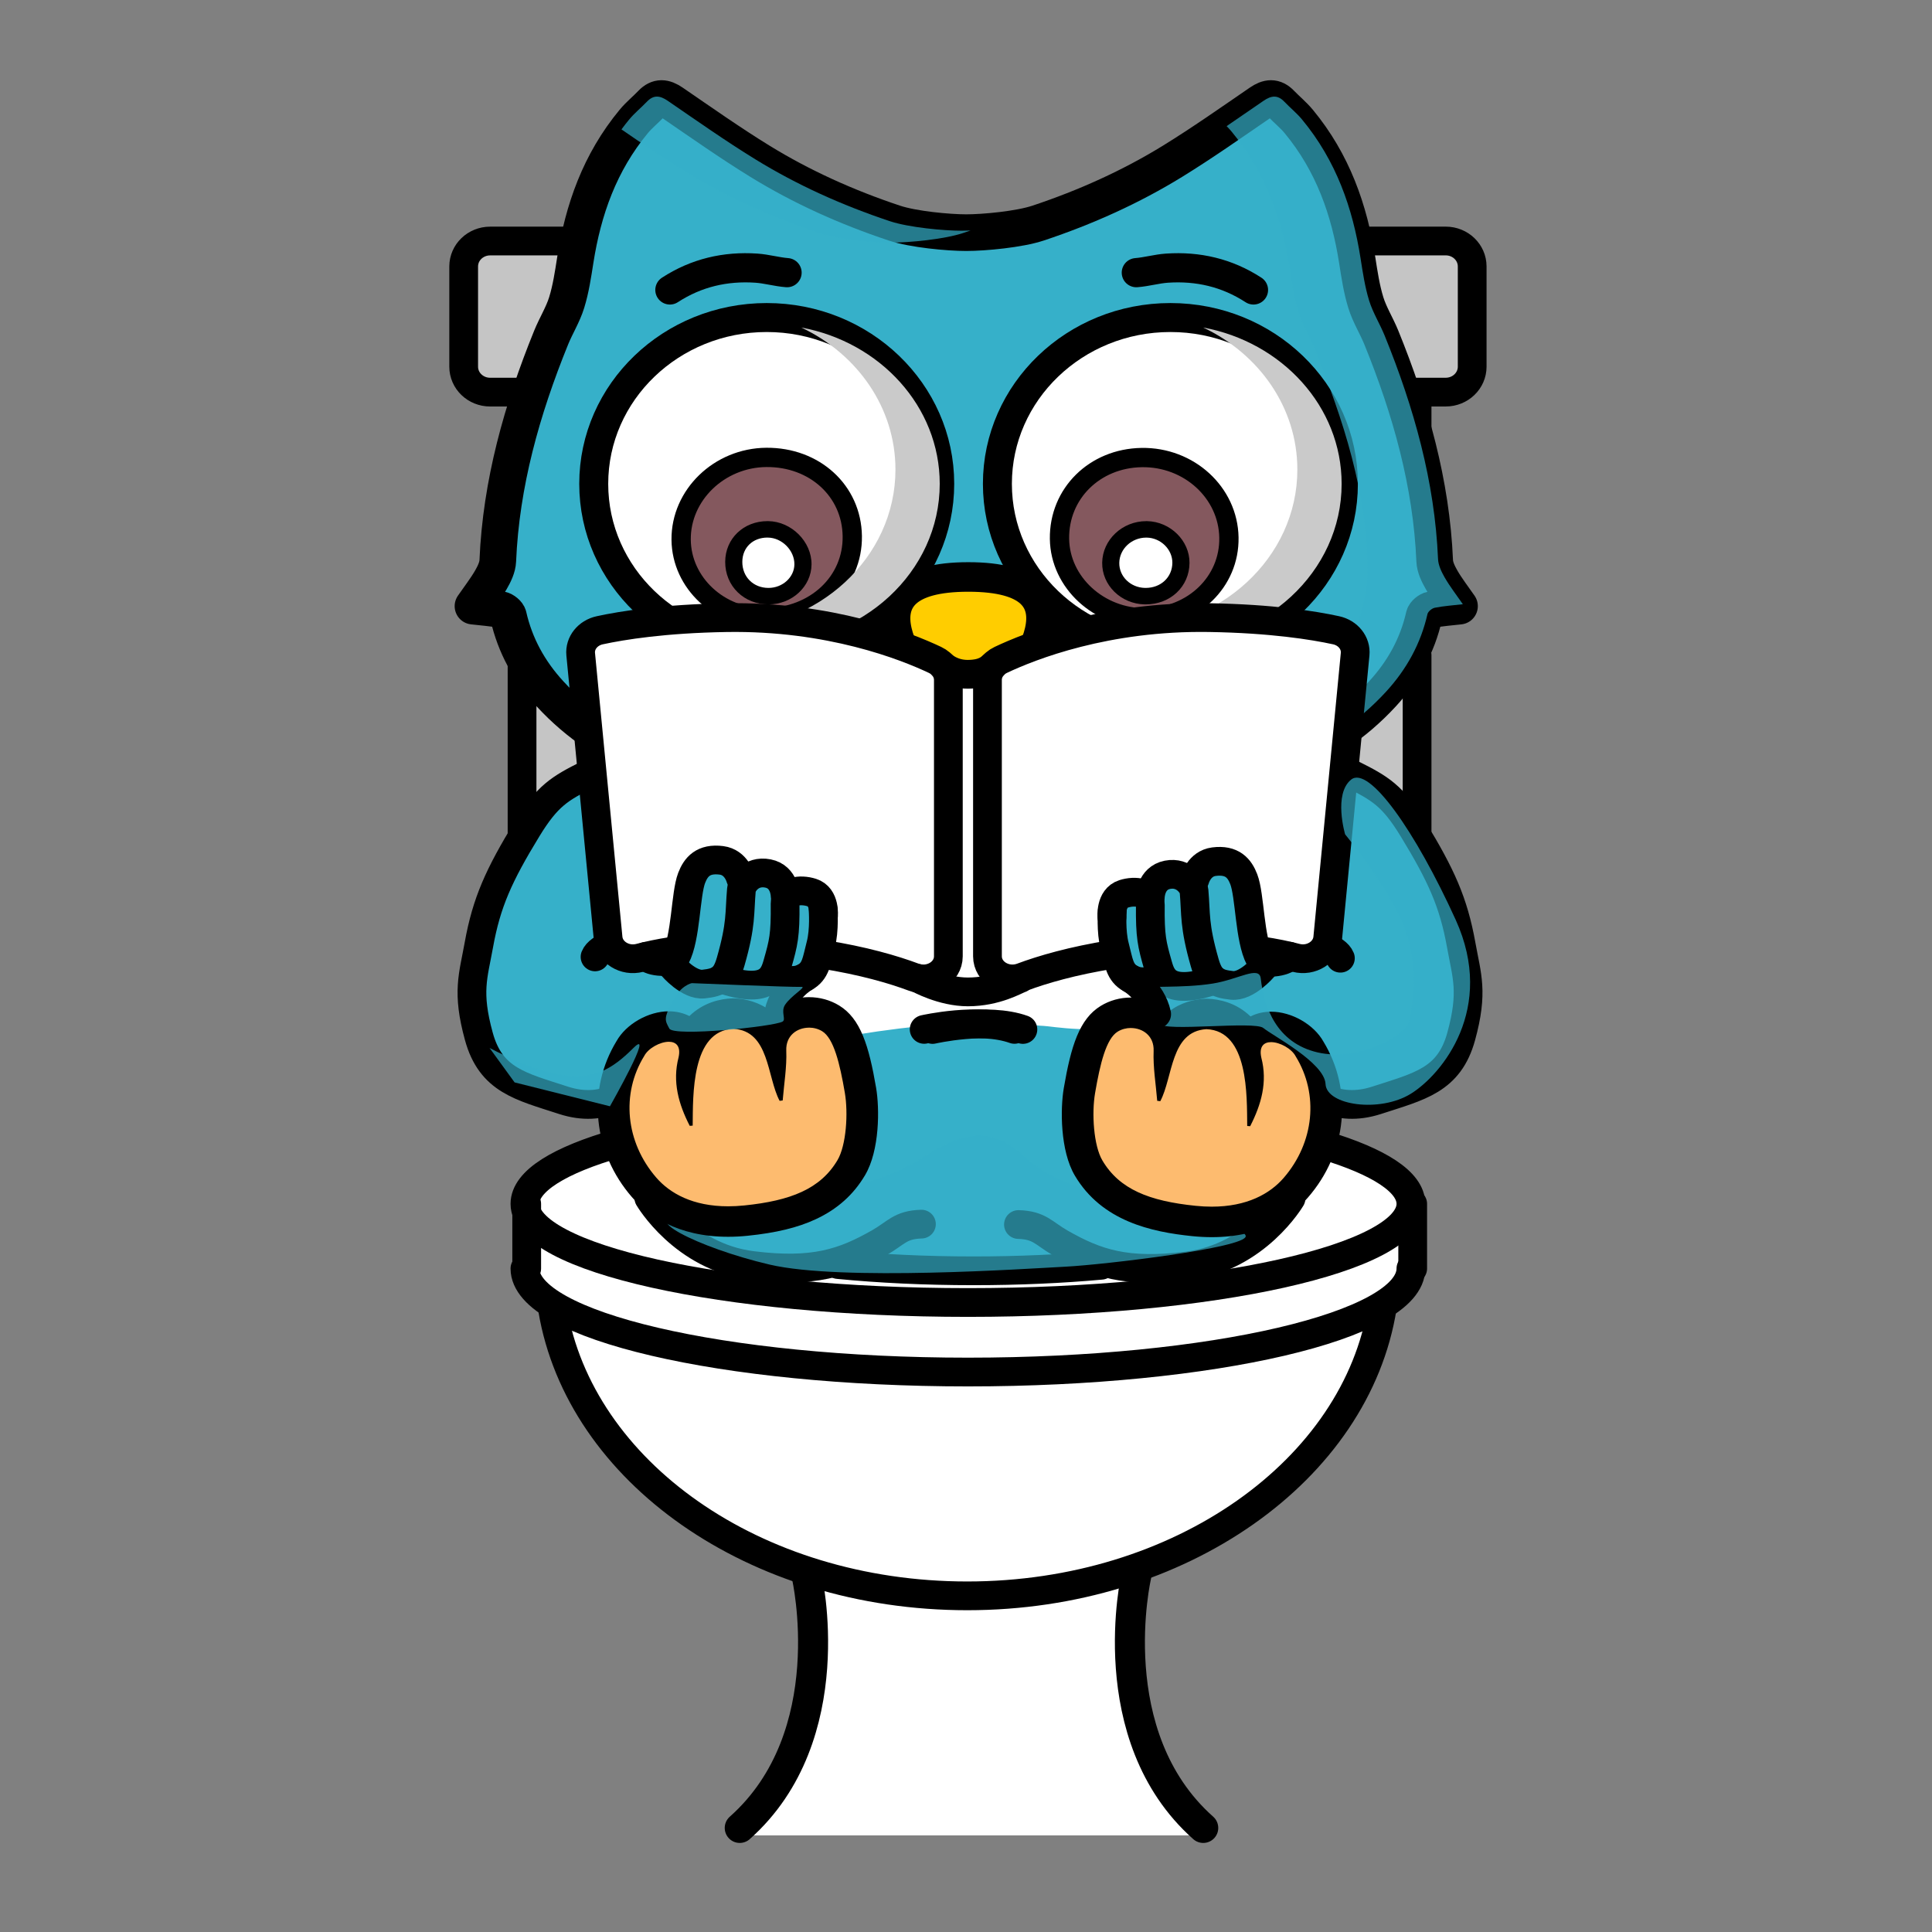
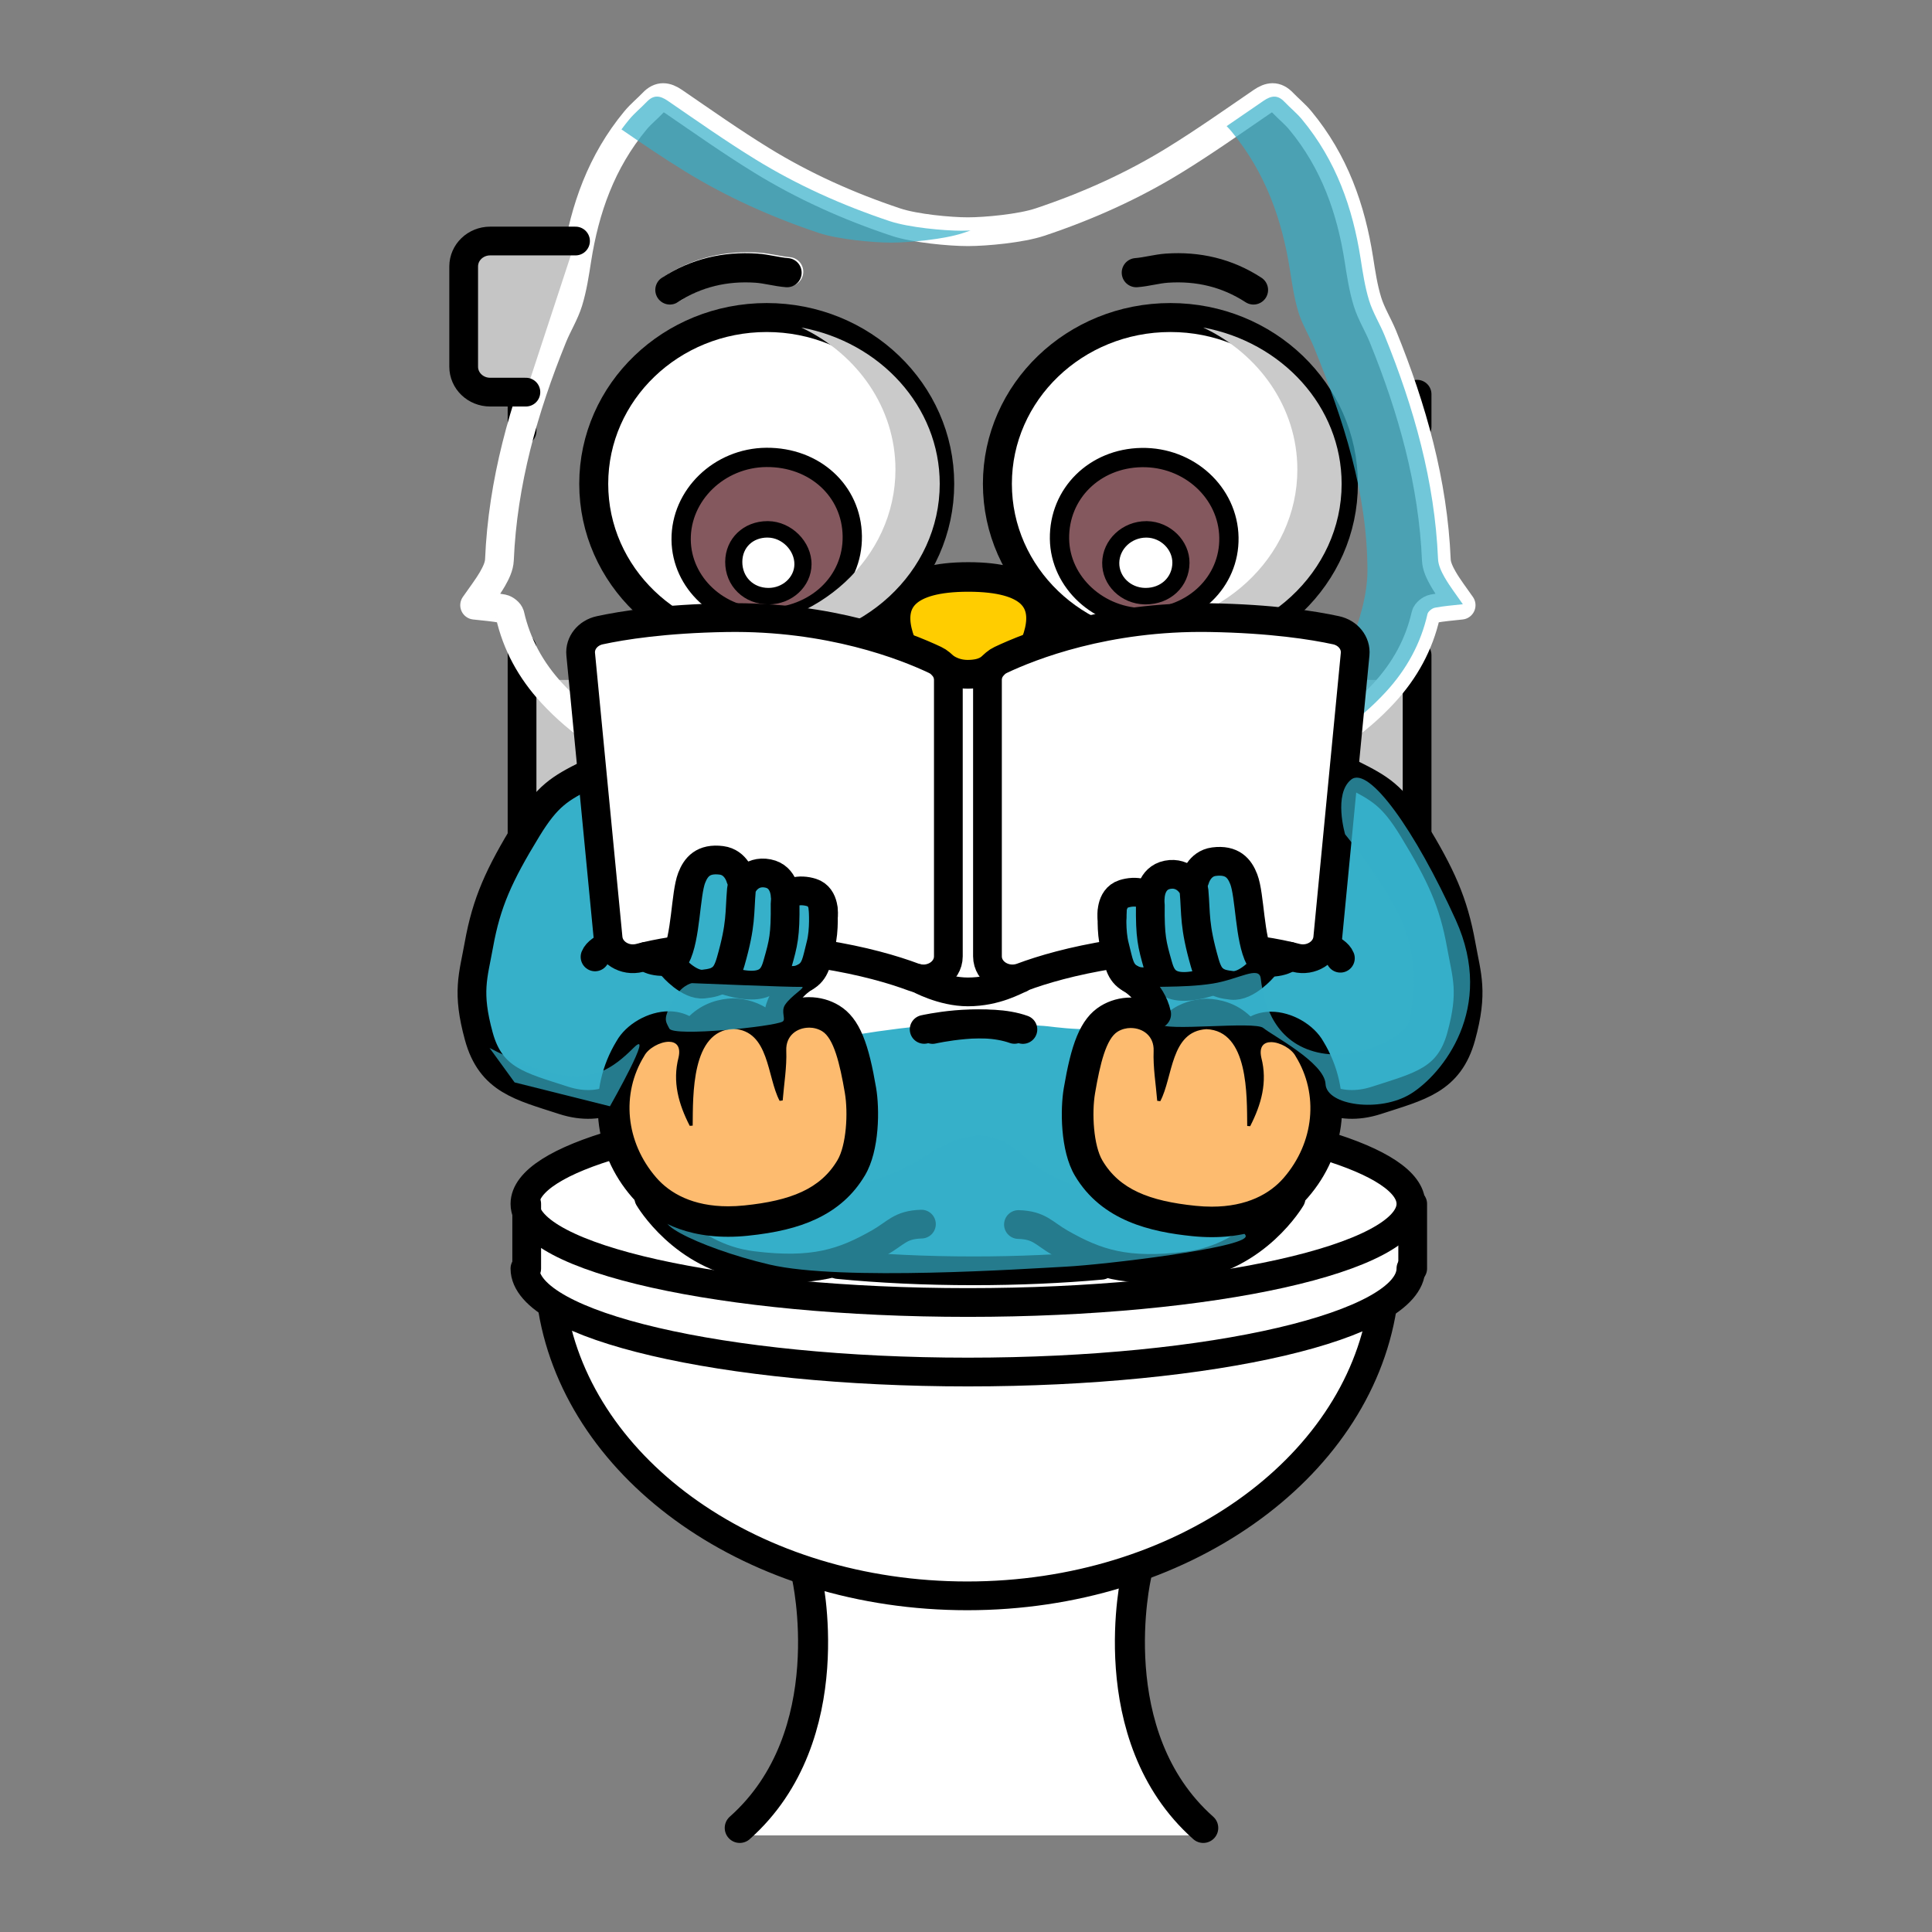
<svg xmlns="http://www.w3.org/2000/svg" width="500px" height="500px" viewBox="0 0 500 500">
  <rect x="0" y="0" width="500" height="500" fill="#808080" stroke="none" />
  <title>WC livre</title>
  <g id="WC-livre" stroke="none" stroke-width="1" fill="none" fill-rule="evenodd">
    <g id="Fichier-9" transform="translate(120, 25)">
      <rect id="Rectangle" fill="#C5C5C5" fill-rule="nonzero" x="16.354" y="150.966" width="227.179" height="41.49" />
      <path d="M19.445,288.837 C16.845,292.026 15.308,305.182 17.179,307.393 C19.049,309.604 25.582,325.275 29.724,334.173 C33.872,343.065 59.352,374.859 86.352,381.937 C92.698,383.599 90.036,408.32 90.036,408.32 L73.191,450 L189.408,450 C189.408,450 172.958,422.747 172.416,413.388 C171.873,404.029 171.212,384.544 174.473,381.975 C177.733,379.405 227.06,355.14 232.259,335.585 C237.453,316.03 247.313,298.935 246.279,296.665 C245.245,294.394 238.752,293.112 233.559,296.665" id="Path" fill="#FFFFFF" fill-rule="nonzero" />
      <path d="M222.732,271.384 C236.814,275.626 245.143,280.874 245.143,286.55 C245.143,300.652 193.816,312.086 130.497,312.086 C67.178,312.086 15.851,300.652 15.851,286.55 C15.851,280.651 24.836,275.219 39.924,270.895" id="Path" stroke="#000000" stroke-width="7.439" fill="#FFFFFF" fill-rule="nonzero" stroke-linecap="round" stroke-linejoin="round" />
      <path d="M245.143,303.297 C245.143,318.088 193.816,330.082 130.497,330.082 C67.178,330.082 15.851,318.088 15.851,303.297" id="Path" stroke="#000000" stroke-width="7.439" stroke-linecap="round" stroke-linejoin="round" />
      <path d="M237.752,313.249 C231.073,355.396 185.526,388.004 130.333,388.004 C75.141,388.004 30.08,355.743 23.022,313.922" id="Path" stroke="#000000" stroke-width="7.439" stroke-linecap="round" stroke-linejoin="round" />
      <path d="M40.353,173.89 L25.203,207.802 L30.261,255.441 L51.604,270.895 L59.38,295.779 C59.38,295.779 73.185,306.372 84.143,303.167 C95.1,299.962 140.985,303.08 140.985,303.08 C140.985,303.08 189.679,307.279 195.523,302.27 C201.366,297.262 224.958,271.878 228.095,255.859 C231.231,239.84 238.588,192.826 231.881,186.997" id="Path" fill="#36B0C9" fill-rule="nonzero" />
      <path d="M71.445,448.066 C98.332,424.192 88.776,382.849 88.776,382.849" id="Path" stroke="#000000" stroke-width="7.771" stroke-linecap="round" stroke-linejoin="round" />
      <path d="M73.315,184.618 C73.315,184.618 74.525,179.642 82.097,178.534 C89.669,177.426 117.297,174.248 133.136,175.525 C148.97,176.801 179.604,175.802 181.61,182.624 C182.52,185.721 186.848,193.809 187.363,202.326 C187.979,212.587 184.594,223.289 183.328,224.283 C182.068,225.271 180.107,235.418 171.868,239.514 C164.962,242.947 151.637,240.519 150.027,240.497 C146.489,240.454 134.696,237.428 101.152,242.838 C67.608,248.254 68.365,237.955 68.365,230.671 C68.365,223.386 65.839,193.244 73.327,184.602 L73.315,184.618 Z" id="Path" fill="#FFFFFF" fill-rule="nonzero" />
      <line x1="246.74" y1="144.551" x2="246.74" y2="190.061" id="Path" stroke="#000000" stroke-width="7.439" stroke-linecap="round" stroke-linejoin="round" />
      <line x1="246.74" y1="77.02" x2="246.74" y2="85.472" id="Path" stroke="#000000" stroke-width="7.439" stroke-linecap="round" stroke-linejoin="round" />
      <line x1="15.108" y1="86.548" x2="15.108" y2="77.927" id="Path" stroke="#000000" stroke-width="7.439" stroke-linecap="round" stroke-linejoin="round" />
      <polyline id="Path" stroke="#000000" stroke-width="7.439" stroke-linecap="round" stroke-linejoin="round" points="15.108 142.731 15.108 179.881 15.108 192.456" />
      <path d="M127.429,175.286 C123.829,175.286 120.229,175.498 116.669,176.03 C104.124,177.898 91.483,178.811 78.774,177.991 C56.894,176.579 37.387,170.169 22.796,154.356 C17.36,148.462 13.709,141.748 11.991,134.171 C11.844,133.508 10.827,132.677 10.07,132.53 C7.781,132.079 5.419,131.922 2.831,131.623 C4.476,129.238 6.143,127.104 7.471,124.806 C8.341,123.296 9.183,121.563 9.251,119.901 C10.098,99.884 15.478,80.779 23.061,62.109 C24.305,59.056 26.119,56.167 27.079,53.054 C28.176,49.491 28.724,45.781 29.3,42.103 C31.34,29.072 35.624,16.828 44.445,6.176 C45.807,4.53 47.53,3.139 49.016,1.58 C50.762,-0.251 52.396,-0.044 54.424,1.346 C61.906,6.469 69.314,11.7 77.062,16.469 C87.889,23.134 99.547,28.382 111.855,32.483 C116.754,34.118 125.829,34.965 130.486,34.965 C135.142,34.965 144.223,34.118 149.117,32.483 C161.43,28.376 173.088,23.129 183.91,16.469 C191.657,11.7 199.071,6.469 206.548,1.346 C208.576,-0.044 210.209,-0.251 211.955,1.58 C213.447,3.139 215.165,4.53 216.527,6.176 C225.348,16.828 229.632,29.066 231.672,42.103 C232.248,45.781 232.796,49.491 233.892,53.054 C234.847,56.172 236.667,59.056 237.91,62.109 C245.499,80.779 250.874,99.884 251.721,119.901 C251.789,121.563 252.631,123.29 253.501,124.806 C254.824,127.104 256.491,129.238 258.141,131.623 C255.552,131.922 253.19,132.079 250.902,132.53 C250.145,132.677 249.133,133.513 248.98,134.171 C247.268,141.748 243.612,148.468 238.176,154.356 C223.591,170.169 204.084,176.579 182.198,177.991 C169.489,178.811 156.848,177.898 144.302,176.03 C140.742,175.498 137.143,175.286 133.543,175.286 L127.412,175.286 L127.429,175.286 Z" id="Path" stroke="#FFFFFF" stroke-width="7.439" stroke-linecap="round" stroke-linejoin="round" />
      <path d="M53.791,49.795 C60.685,45.313 68.201,43.619 76.146,44.151 C78.825,44.33 81.436,45.112 84.114,45.319" id="Path" stroke="#FFFFFF" stroke-width="7.554" stroke-linecap="round" />
-       <path d="M204.824,49.795 C197.93,45.313 190.414,43.619 182.469,44.151 C179.79,44.33 177.18,45.112 174.501,45.319" id="Path" stroke="#FFFFFF" stroke-width="7.554" stroke-linecap="round" />
      <path d="M183.322,56.927 C158.594,56.927 138.55,76.194 138.55,99.965 C138.55,123.736 158.594,143.003 183.322,143.003 C208.051,143.003 228.095,123.736 228.095,99.965 C228.095,76.194 208.051,56.927 183.322,56.927 Z M176.937,132.557 C164.889,132.704 154.774,123.442 154.621,112.127 C154.463,100.421 163.696,91.285 175.886,91.089 C188.148,90.894 198.269,100.172 198.467,111.791 C198.664,123.263 189.177,132.411 176.937,132.557 L176.937,132.557 Z" id="Shape" fill="#FFFFFF" fill-rule="nonzero" />
      <path d="M167.166,123.393 C171.184,123.486 174.224,120.699 174.264,116.902 C174.298,113.437 171.246,110.438 167.635,110.373 C163.793,110.302 160.588,113.257 160.532,116.913 C160.475,120.433 163.425,123.307 167.172,123.393 L167.166,123.393 Z" id="Path" fill="#FFFFFF" fill-rule="nonzero" />
      <path d="M78.853,56.927 C54.125,56.927 34.081,76.194 34.081,99.965 C34.081,123.736 54.125,143.003 78.853,143.003 C103.582,143.003 123.626,123.736 123.626,99.965 C123.626,76.194 103.582,56.927 78.853,56.927 Z M78.458,130.776 C66.619,130.879 56.82,121.78 56.707,110.585 C56.594,99.02 66.579,89.367 78.757,89.269 C91.257,89.166 100.83,97.934 100.999,109.634 C101.169,121.503 91.398,130.662 78.458,130.77 L78.458,130.776 Z" id="Shape" fill="#FFFFFF" fill-rule="nonzero" />
      <path d="M80.384,115.311 C80.362,119.194 83.216,122.052 87.132,122.068 C90.794,122.079 93.834,119.319 93.862,115.957 C93.896,112.366 90.652,109.091 87.019,109.042 C83.148,108.993 80.407,111.584 80.384,115.316 L80.384,115.311 Z" id="Path" fill="#FFFFFF" fill-rule="nonzero" />
      <g id="Group" transform="translate(112.27, 124.138)" fill-rule="nonzero">
        <path d="M18.753,35.265 C17.849,35.265 17.024,34.895 16.436,34.233 C6.112,22.548 1.337,12.689 3.665,7.855 C5.609,3.813 12.944,2.966 18.759,2.966 C24.573,2.966 31.908,3.813 33.852,7.855 C36.181,12.689 31.405,22.554 21.081,34.233 C20.494,34.901 19.668,35.265 18.764,35.265 L18.753,35.265 Z" id="Path" fill="#FFCD00" />
        <path d="M18.753,5.926 C26.693,5.926 30.309,7.561 31.049,9.093 C31.366,9.745 32.112,12.39 28.523,18.925 C25.771,23.928 21.708,28.936 18.759,32.272 C15.815,28.942 11.746,23.934 8.994,18.925 C5.4,12.39 6.151,9.751 6.462,9.093 C7.197,7.561 10.813,5.926 18.759,5.926 M18.753,0 C-14.282,0 4.411,25.21 14.085,36.15 C15.312,37.535 17.029,38.231 18.753,38.231 C20.477,38.231 22.2,37.541 23.421,36.15 C33.095,25.205 51.788,0 18.753,0 L18.753,0 Z" id="Shape" fill="#FFFFFF" />
      </g>
      <path d="M47.914,285.007 C47.914,285.007 56.843,300.282 74.643,302.504 C90.579,304.492 98.343,301.863 107.594,296.588 C111.928,294.122 112.951,291.96 118.466,291.803" id="Path" stroke="#000000" stroke-width="7.439" stroke-linecap="round" stroke-linejoin="round" />
      <path d="M214.125,285.111 C214.125,285.111 205.197,300.385 187.396,302.607 C171.461,304.595 163.696,301.966 154.446,296.692 C150.112,294.226 149.089,292.064 143.573,291.906" id="Path" stroke="#000000" stroke-width="7.439" stroke-linecap="round" stroke-linejoin="round" />
      <line x1="16.311" y1="303.297" x2="16.311" y2="286.55" id="Path" stroke="#000000" stroke-width="7.439" stroke-linecap="round" stroke-linejoin="round" />
      <line x1="245.604" y1="303.297" x2="245.604" y2="286.55" id="Path" stroke="#000000" stroke-width="7.439" stroke-linecap="round" stroke-linejoin="round" />
      <path d="M96.891,302.265 C107.594,303.308 119.455,303.884 131.944,303.884 C143.664,303.884 154.83,303.373 165.007,302.45" id="Path" stroke="#000000" stroke-width="7.439" stroke-linecap="round" stroke-linejoin="round" />
      <path d="M174.066,382.849 C174.066,382.849 164.51,424.198 191.397,448.066" id="Path" stroke="#000000" stroke-width="7.771" stroke-linecap="round" stroke-linejoin="round" />
      <path d="M144.726,241.426 C135.634,238.16 121.354,241.426 121.354,241.426" id="Path" stroke="#000000" stroke-width="7.439" stroke-linecap="round" stroke-linejoin="round" />
      <path d="M16.1,76.482 L6.843,76.482 C3.063,76.482 0,73.538 0,69.904 L0,43.955 C0,40.321 3.063,37.377 6.843,37.377 L28.944,37.377" id="Path" stroke="#000000" stroke-width="7.439" fill="#C5C5C5" fill-rule="nonzero" stroke-linecap="round" stroke-linejoin="round" />
-       <path d="M231.564,37.372 L254.157,37.372 C257.937,37.372 261,40.316 261,43.95 L261,69.899 C261,73.533 257.937,76.477 254.157,76.477 L244.013,76.477" id="Path" stroke="#000000" stroke-width="7.439" fill="#C5C5C5" fill-rule="nonzero" stroke-linecap="round" stroke-linejoin="round" />
-       <path d="M127.005,175.53 C123.405,175.53 119.806,175.742 116.246,176.274 C103.7,178.143 91.059,179.056 78.35,178.235 C56.47,176.823 36.963,170.413 22.372,154.6 C16.936,148.707 13.285,141.993 11.567,134.415 C11.421,133.752 10.403,132.921 9.646,132.775 C7.358,132.324 4.995,132.166 2.407,131.867 C4.052,129.483 5.719,127.348 7.047,125.05 C7.917,123.54 8.759,121.807 8.827,120.145 C9.674,100.128 15.054,81.024 22.638,62.354 C23.881,59.301 25.695,56.411 26.655,53.298 C27.752,49.735 28.3,46.025 28.876,42.347 C30.916,29.316 35.2,17.072 44.021,6.42 C45.383,4.774 47.106,3.384 48.592,1.825 C50.339,-0.006 51.972,0.2 54,1.591 C61.482,6.713 68.891,11.944 76.638,16.714 C87.465,23.379 99.123,28.626 111.431,32.727 C116.33,34.362 125.406,35.21 130.062,35.21 C134.718,35.21 143.799,34.362 148.693,32.727 C161.007,28.621 172.664,23.373 183.486,16.714 C191.233,11.944 198.648,6.713 206.124,1.591 C208.152,0.2 209.786,-0.006 211.532,1.825 C213.024,3.384 214.741,4.774 216.103,6.42 C224.924,17.072 229.208,29.311 231.248,42.347 C231.824,46.025 232.372,49.735 233.469,53.298 C234.424,56.416 236.243,59.301 237.486,62.354 C245.076,81.024 250.45,100.128 251.297,120.145 C251.365,121.807 252.207,123.535 253.077,125.05 C254.4,127.348 256.067,129.483 257.717,131.867 C255.129,132.166 252.767,132.324 250.478,132.775 C249.721,132.921 248.709,133.758 248.557,134.415 C246.844,141.993 243.188,148.712 237.752,154.6 C223.167,170.413 203.66,176.823 181.774,178.235 C169.065,179.056 156.424,178.143 143.879,176.274 C140.319,175.742 136.719,175.53 133.119,175.53 L126.988,175.53 L127.005,175.53 Z" id="Path" stroke="#000000" stroke-width="9.483" fill="#36B0C9" fill-rule="nonzero" stroke-linecap="round" stroke-linejoin="round" />
      <path d="M53.367,50.039 C60.262,45.558 67.777,43.863 75.723,44.395 C78.401,44.575 81.012,45.357 83.69,45.563" id="Path" stroke="#000000" stroke-width="7.554" stroke-linecap="round" />
      <path d="M204.4,50.039 C197.506,45.558 189.99,43.863 182.045,44.395 C179.367,44.575 176.756,45.357 174.077,45.563" id="Path" stroke="#000000" stroke-width="7.554" stroke-linecap="round" />
      <ellipse id="Oval" stroke="#000000" stroke-width="7.497" fill="#FFFFFF" fill-rule="nonzero" stroke-linecap="round" stroke-linejoin="round" cx="78.429" cy="100.215" rx="44.772" ry="43.038" />
      <ellipse id="Oval" stroke="#000000" stroke-width="7.497" fill="#FFFFFF" fill-rule="nonzero" stroke-linecap="round" stroke-linejoin="round" cx="182.898" cy="100.215" rx="44.772" ry="43.038" />
      <path d="M176.513,134.882 C164.465,135.029 154.35,125.767 154.197,114.452 C154.039,102.746 163.273,93.61 175.462,93.414 C187.724,93.218 197.845,102.496 198.043,114.116 C198.241,125.588 188.753,134.736 176.513,134.882 L176.513,134.882 Z" id="Path" stroke="#000000" stroke-width="4.991" fill="#84585E" fill-rule="nonzero" />
      <g id="Group" transform="translate(165.244, 109.873)" fill-rule="nonzero">
        <path d="M11.021,19.409 C6.093,19.3 2.149,15.422 2.216,10.766 C2.29,6.002 6.415,2.124 11.405,2.124 L11.574,2.124 C16.389,2.211 20.424,6.187 20.379,10.804 C20.333,15.709 16.412,19.409 11.258,19.409 C11.258,19.409 11.094,19.409 11.015,19.409 L11.021,19.409 Z" id="Path" fill="#FFFFFF" />
        <path d="M11.405,4.259 C11.45,4.259 11.49,4.259 11.535,4.259 C15.151,4.324 18.197,7.328 18.163,10.788 C18.129,14.525 15.18,17.279 11.258,17.279 C11.196,17.279 11.134,17.279 11.066,17.279 C7.319,17.192 4.375,14.319 4.426,10.799 C4.482,7.181 7.613,4.259 11.399,4.259 M11.405,0 C5.206,0 0.092,4.818 0.001,10.739 C-0.089,16.557 4.827,21.402 10.97,21.543 C11.066,21.543 11.167,21.543 11.264,21.543 C17.672,21.543 22.543,16.937 22.599,10.831 C22.656,5.068 17.627,0.109 11.62,0 C11.546,0 11.478,0 11.405,0 L11.405,0 Z" id="Shape" fill="#000000" />
      </g>
      <path d="M78.028,134.882 C66.189,134.985 56.391,125.887 56.278,114.691 C56.165,103.127 66.15,93.474 78.328,93.376 C90.828,93.273 100.406,102.04 100.57,113.741 C100.739,125.61 90.969,134.768 78.028,134.877 L78.028,134.882 Z" id="Path" stroke="#000000" stroke-width="4.991" fill="#84585E" fill-rule="nonzero" />
      <path d="M135.284,160.597 C132.825,163.379 128.367,163.379 125.909,160.597 C116.2,149.614 97.439,124.317 130.593,124.317 C163.747,124.317 144.986,149.614 135.278,160.597 L135.284,160.597 Z" id="Path" stroke="#000000" stroke-width="7.648" fill="#FFCD00" fill-rule="nonzero" stroke-linecap="round" stroke-linejoin="round" />
      <g id="Group" transform="translate(67.681, 109.868)" fill-rule="nonzero">
        <path d="M11.172,19.42 C8.725,19.409 6.471,18.529 4.826,16.932 C3.131,15.286 2.204,13.01 2.215,10.522 C2.244,5.66 5.917,2.129 10.952,2.129 L11.093,2.129 C15.947,2.195 20.169,6.432 20.123,11.195 C20.084,15.731 16.077,19.42 11.201,19.42 L11.172,19.42 L11.172,19.42 Z" id="Path" fill="#FFFFFF" />
        <path d="M10.952,4.259 C10.991,4.259 11.025,4.259 11.065,4.259 C14.698,4.308 17.942,7.583 17.908,11.174 C17.88,14.531 14.851,17.285 11.201,17.285 L11.178,17.285 C7.262,17.274 4.408,14.411 4.431,10.527 C4.453,6.834 7.143,4.253 10.952,4.253 M10.952,0 C4.742,0 0.034,4.519 0,10.511 C-0.017,13.569 1.136,16.383 3.255,18.431 C5.318,20.43 8.126,21.538 11.167,21.549 L11.206,21.549 C17.298,21.549 22.293,16.91 22.344,11.212 C22.395,5.318 17.157,0.076 11.127,0 L10.958,0 L10.952,0 Z" id="Shape" fill="#000000" />
      </g>
      <path d="M87.352,59.752 C101.824,66.58 111.742,80.475 111.742,96.521 C111.742,119.314 91.743,137.788 67.077,137.788 C64.059,137.788 61.109,137.506 58.261,136.979 C64.347,139.853 71.236,141.482 78.537,141.482 C103.203,141.482 123.202,123.008 123.202,100.215 C123.202,80.214 107.797,63.538 87.352,59.757 L87.352,59.752 Z" id="Path" fill="#CACACA" fill-rule="nonzero" style="mix-blend-mode: multiply;" />
      <path d="M191.363,59.752 C205.836,66.58 215.753,80.475 215.753,96.521 C215.753,119.314 195.754,137.788 171.088,137.788 C168.07,137.788 165.12,137.506 162.272,136.979 C168.358,139.853 175.247,141.482 182.548,141.482 C207.214,141.482 227.213,123.008 227.213,100.215 C227.213,80.214 211.809,63.538 191.363,59.757 L191.363,59.752 Z" id="Path" fill="#CACACA" fill-rule="nonzero" style="mix-blend-mode: multiply;" />
      <path d="M57.188,19.294 C68.015,25.959 79.673,31.206 91.98,35.308 C96.88,36.943 105.955,37.79 110.612,37.79 C115.268,37.79 124.349,36.943 129.243,35.308 C129.887,35.096 130.525,34.873 131.164,34.656 C130.328,34.694 129.553,34.71 128.881,34.71 C124.219,34.71 115.144,33.863 110.25,32.228 C97.936,28.121 86.279,22.874 75.457,16.214 C67.71,11.445 60.296,6.214 52.819,1.091 C50.791,-0.299 49.158,-0.506 47.411,1.325 C45.92,2.884 44.202,4.274 42.84,5.92 C42.139,6.762 41.478,7.62 40.834,8.49 C46.213,12.189 51.616,15.861 57.193,19.294 L57.188,19.294 Z" id="Path" fill="#36B0C9" fill-rule="nonzero" opacity="0.7" style="mix-blend-mode: multiply;" />
      <path d="M253.942,124.556 C253.072,123.046 252.23,121.313 252.162,119.651 C251.314,99.634 245.935,80.529 238.351,61.859 C237.108,58.807 235.294,55.917 234.333,52.804 C233.237,49.241 232.689,45.531 232.112,41.853 C230.072,28.822 225.789,16.578 216.968,5.926 C215.606,4.28 213.882,2.889 212.396,1.33 C210.65,-0.5 209.017,-0.294 206.988,1.097 C203.807,3.275 200.637,5.469 197.45,7.642 C197.885,8.082 198.308,8.533 198.698,9.006 C207.519,19.658 211.803,31.896 213.843,44.933 C214.419,48.611 214.967,52.321 216.064,55.884 C217.019,59.002 218.838,61.887 220.082,64.939 C227.671,83.609 233.892,102.697 233.892,122.731 C233.892,134.817 225.783,151.298 220.353,157.186 C210.684,167.67 198.851,174.015 185.605,177.513 C206.288,175.72 224.698,169.202 238.622,154.106 C244.058,148.212 247.709,141.498 249.427,133.921 C249.574,133.258 250.591,132.427 251.348,132.28 C253.637,131.829 255.999,131.672 258.587,131.373 C256.943,128.988 255.276,126.854 253.948,124.556 L253.942,124.556 Z" id="Path" fill="#36B0C9" fill-rule="nonzero" opacity="0.7" style="mix-blend-mode: multiply;" />
      <path d="M74.773,179.881 C74.773,179.881 68.574,198.698 67.619,212.055 C66.664,225.413 67.619,238.303 67.619,238.303" id="Path" stroke="#000000" stroke-width="7.439" stroke-linecap="round" stroke-linejoin="round" />
      <path d="M183.531,179.881 C183.531,179.881 187.34,195.634 187.583,206.243 C187.826,216.852 187.521,223.864 187.521,223.864" id="Path" stroke="#000000" stroke-width="7.439" stroke-linecap="round" stroke-linejoin="round" />
      <path d="M96.727,281.694 C96.727,281.694 106.305,282.72 120.009,273.817 C133.718,264.914 140.205,269.906 145.693,274.763 C151.174,279.619 159.95,283.421 167.912,283.78 C175.874,284.133 202.394,291.933 202.394,294.932 C202.394,297.93 165.889,302.292 155.791,302.814 C145.693,303.335 97.79,306.621 79.181,302.276 C60.567,297.93 43.111,289.054 58.114,289.885 C73.118,290.716 94.653,283.785 96.727,281.705 L96.727,281.694 Z" id="Path" fill="#36B0C9" fill-rule="nonzero" opacity="0.7" style="mix-blend-mode: multiply;" />
      <path d="M229.462,175.166 C229.564,175.215 229.671,175.269 229.773,175.318 C237.176,179.017 240.397,180.859 245.697,189.55 C252.976,201.484 256.168,208.503 258.152,219.524 C259.616,227.667 261.322,231.703 258.152,243.24 C255.038,254.566 247.37,256.142 236.294,259.748 C231.016,261.47 226.738,260.922 223.449,259.558" id="Path" stroke="#000000" stroke-width="7.439" fill="#36B0C9" fill-rule="nonzero" stroke-linecap="round" stroke-linejoin="round" />
      <path d="M119.173,241.404 C119.173,241.404 133.458,238.138 142.545,241.404" id="Path" stroke="#000000" stroke-width="7.439" stroke-linecap="round" stroke-linejoin="round" />
      <path d="M223.037,219.937 C224.806,220.774 226.371,221.692 226.891,222.984" id="Path" stroke="#000000" stroke-width="7.439" stroke-linecap="round" stroke-linejoin="round" />
      <path d="M32.103,175.421 C24.853,179.05 21.643,180.94 16.388,189.55 C9.109,201.484 5.917,208.503 3.933,219.524 C2.469,227.667 0.763,231.703 3.933,243.24 C7.047,254.566 14.715,256.142 25.791,259.748 C31.069,261.47 35.347,260.922 38.635,259.558" id="Path" stroke="#000000" stroke-width="7.439" fill="#36B0C9" fill-rule="nonzero" stroke-linecap="round" stroke-linejoin="round" />
      <path d="M37.85,219.595 C36.081,220.431 34.516,221.349 33.996,222.642" id="Path" stroke="#000000" stroke-width="7.439" stroke-linecap="round" stroke-linejoin="round" />
      <rect id="Rectangle" fill="#FFFFFF" fill-rule="nonzero" x="125.434" y="150.966" width="11.647" height="79.9" />
      <path d="M53.95,221.186 C50.655,221.692 47.847,222.3 45.558,222.897 C41.67,223.908 37.731,221.431 37.375,217.775 L30.283,144.312 C30.006,141.422 32.103,138.788 35.217,138.114 C41.105,136.838 51.898,135.11 67.981,134.844 C94.772,134.404 114.392,142.188 121.981,145.784 C124.106,146.795 125.434,148.788 125.434,150.961 L125.434,222.501 C125.434,226.673 120.755,229.492 116.494,227.9 C111.216,225.929 103.469,223.647 92.879,221.969" id="Path" stroke="#000000" stroke-width="7.439" fill="#FFFFFF" fill-rule="nonzero" stroke-linecap="round" stroke-linejoin="round" />
      <path d="M206.208,221.061 C209.87,221.588 212.95,222.246 215.431,222.892 C219.319,223.902 223.257,221.425 223.613,217.77 L230.705,144.307 C230.982,141.417 228.886,138.782 225.772,138.109 C219.884,136.832 209.09,135.105 193.008,134.839 C166.217,134.399 146.597,142.183 139.007,145.779 C136.883,146.789 135.555,148.783 135.555,150.956 L135.555,222.496 C135.555,226.667 140.234,229.487 144.495,227.895 C149.761,225.929 157.497,223.647 168.053,221.969" id="Path" stroke="#000000" stroke-width="7.439" fill="#FFFFFF" fill-rule="nonzero" stroke-linecap="round" stroke-linejoin="round" />
      <path d="M210.961,224.581 C210.961,224.581 205.118,225.613 204.683,221.458 C204.248,217.302 209.554,192.375 184.774,201.875 C159.995,211.371 168.325,214.701 168.325,214.701 C168.325,214.701 170.195,226.809 174.563,229.698 C178.931,232.588 194.189,237.999 204.468,233.425 C214.747,228.846 210.961,224.581 210.961,224.581 L210.961,224.581 Z" id="Path" fill="#36B0C9" fill-rule="nonzero" />
      <path d="M53.011,229.296 C53.011,229.296 56.69,195.732 65.562,198.437 C74.434,201.142 92.291,206.341 92.291,206.341 C92.291,206.341 96.62,223.088 91.641,227.042 C86.663,230.997 85.979,231.828 83.182,235.885 C80.385,239.943 53.95,240.948 53.95,240.948" id="Path" fill="#36B0C9" fill-rule="nonzero" />
      <path d="M123.914,147.191 C123.914,147.191 126.282,149.532 130.497,149.505 C134.713,149.478 136.159,148.001 137.081,147.191" id="Path" stroke="#000000" stroke-width="7.439" fill="#0B1B2E" fill-rule="nonzero" stroke-linecap="round" stroke-linejoin="round" />
      <g id="Group" transform="translate(34.708, 233.066)" fill-rule="nonzero">
        <path d="M33.736,58.068 C22.095,58.068 15.478,53.256 11.98,49.22 C3.023,38.893 1.605,24.477 8.426,13.314 C10.183,10.098 14.517,7.605 18.383,7.605 C20.558,7.605 22.446,8.414 23.689,9.892 C23.881,10.12 24.079,10.386 24.26,10.69 C27.238,5.715 31.521,4.378 34.968,4.253 C35.019,4.253 35.075,4.253 35.126,4.253 C35.211,4.253 35.296,4.253 35.381,4.259 C40.308,4.552 43.315,7.013 45.275,10.12 C45.727,8.892 46.434,7.779 47.372,6.844 C49.22,5.003 51.876,3.949 54.667,3.949 C56.685,3.949 58.623,4.487 60.284,5.497 C64.494,8.072 66.353,14.531 67.992,24.113 C68.874,29.262 68.715,38.872 65.619,44.119 C59.567,54.369 48.451,56.803 38.37,57.829 C36.793,57.992 35.239,58.074 33.747,58.074 L33.736,58.068 Z" id="Path" fill="#FDBB6F" />
        <path d="M54.656,7.882 C55.848,7.882 57.046,8.192 58.069,8.816 C61.064,10.652 62.635,17.149 63.935,24.743 C64.833,29.99 64.313,38.318 62.042,42.163 C57.628,49.638 49.887,52.68 37.929,53.902 C36.46,54.054 35.07,54.125 33.736,54.125 C24.61,54.125 18.671,50.779 15.133,46.694 C7.188,37.524 5.979,25.009 12.02,15.215 C13.042,13.238 16.105,11.543 18.388,11.543 C20.219,11.543 21.547,12.64 20.909,15.563 C19.253,21.918 20.931,27.709 23.791,33.298 C24.05,33.282 24.305,33.26 24.559,33.244 C24.649,25.503 24.169,8.593 35.126,8.192 C44.45,8.74 43.744,20.587 47.055,26.829 C47.321,26.796 47.587,26.764 47.852,26.731 C48.197,22.429 48.943,18.11 48.779,13.825 C48.626,9.908 51.621,7.893 54.662,7.893 M54.656,0 L54.656,0 C50.983,0 47.451,1.331 44.869,3.667 C41.755,1.255 38.325,0.478 35.624,0.32 C35.454,0.31 35.29,0.304 35.121,0.304 C35.013,0.304 34.912,0.304 34.804,0.31 C31.837,0.418 27.435,1.287 23.7,4.889 C22.129,4.085 20.321,3.661 18.383,3.661 C13.071,3.661 7.324,6.958 4.843,11.386 C1.068,17.594 -0.548,24.694 0.164,31.93 C0.876,39.17 3.871,46.02 8.832,51.74 C12.895,56.423 20.513,62.012 33.736,62.012 C35.375,62.012 37.076,61.925 38.794,61.746 C46.14,60.996 51.723,59.644 56.374,57.482 C61.98,54.88 66.167,51.143 69.173,46.058 C72.971,39.632 72.937,28.79 72.027,23.466 C70.156,12.537 67.998,5.546 62.477,2.167 C60.16,0.75 57.459,0 54.662,0 L54.662,0 L54.656,0 Z" id="Shape" fill="#000000" />
      </g>
      <g id="Group" transform="translate(154.796, 233.164)" fill-rule="nonzero">
        <path d="M38.805,58.068 C37.313,58.068 35.759,57.987 34.177,57.824 C24.101,56.797 12.98,54.358 6.933,44.114 C3.831,38.866 3.679,29.252 4.56,24.107 C6.199,14.525 8.058,8.067 12.268,5.492 C13.924,4.476 15.868,3.944 17.885,3.944 C20.677,3.944 23.338,4.997 25.18,6.839 C26.113,7.768 26.819,8.881 27.277,10.114 C29.238,7.007 32.238,4.547 37.172,4.253 C37.256,4.253 37.341,4.248 37.426,4.248 C37.477,4.248 37.533,4.248 37.584,4.248 C41.031,4.373 45.315,5.709 48.293,10.685 C48.474,10.381 48.671,10.114 48.863,9.886 C50.107,8.414 51.988,7.599 54.17,7.599 C58.041,7.599 62.375,10.098 64.127,13.308 C70.947,24.471 69.523,38.883 60.572,49.214 C57.074,53.25 50.457,58.063 38.816,58.063 L38.805,58.068 Z" id="Path" fill="#FDBB6F" />
        <path d="M17.879,7.887 C20.92,7.887 23.915,9.903 23.762,13.819 C23.598,18.105 24.344,22.423 24.689,26.726 C24.954,26.758 25.22,26.791 25.486,26.823 C28.797,20.587 28.091,8.74 37.415,8.186 C48.372,8.588 47.892,25.498 47.982,33.239 C48.242,33.255 48.496,33.277 48.75,33.293 C51.604,27.703 53.288,21.913 51.632,15.557 C50.988,12.635 52.316,11.538 54.153,11.538 C56.43,11.538 59.493,13.232 60.521,15.21 C66.562,24.998 65.353,37.519 57.408,46.688 C53.865,50.773 47.931,54.119 38.805,54.119 C37.477,54.119 36.081,54.049 34.612,53.897 C22.654,52.674 14.913,49.638 10.499,42.158 C8.228,38.312 7.708,29.985 8.606,24.737 C9.906,17.144 11.471,10.641 14.472,8.811 C15.495,8.186 16.693,7.876 17.885,7.876 M17.879,0 C15.082,0 12.381,0.75 10.064,2.167 C4.543,5.546 2.379,12.537 0.508,23.466 C-0.401,28.79 -0.435,39.632 3.362,46.058 C10.369,57.927 23.276,60.676 33.742,61.746 C35.459,61.92 37.16,62.012 38.799,62.012 C52.028,62.012 59.645,56.428 63.708,51.74 C68.67,46.02 71.665,39.17 72.377,31.93 C73.089,24.694 71.467,17.594 67.698,11.386 C65.223,6.958 59.476,3.661 54.158,3.661 C52.214,3.661 50.412,4.085 48.835,4.889 C45.1,1.287 40.692,0.418 37.731,0.31 C37.624,0.31 37.522,0.304 37.415,0.304 C37.245,0.304 37.081,0.304 36.912,0.32 C34.211,0.478 30.78,1.255 27.667,3.667 C25.084,1.331 21.552,0 17.879,0 L17.879,0 L17.879,0 Z" id="Shape" fill="#000000" />
      </g>
      <path d="M93.116,212.012 C93.116,212.012 93.642,207.128 90.07,205.988 C87.104,205.037 83.148,205.537 83.182,208.823 C83.272,217.112 82.764,219.019 81.215,224.462 C80.232,227.911 78.582,232.404 66.545,228.33" id="Path" stroke="#000000" stroke-width="7.439" stroke-linecap="round" stroke-linejoin="round" />
      <path d="M83.187,206.775 C83.187,206.775 83.131,201.919 78.752,201.055 C74.174,200.148 71.987,203.967 71.88,205.216 C71.343,211.387 71.897,214.07 69.122,223.783 C67.84,228.264 66.201,229.226 62.087,229.677 C58.256,230.095 53.955,225.032 53.955,225.032" id="Path" stroke="#000000" stroke-width="7.439" stroke-linecap="round" stroke-linejoin="round" />
      <path d="M71.626,202.201 C71.626,202.201 70.586,198.155 66.721,197.66 C61.98,197.052 60.092,199.371 59.001,202.201 C57.38,206.417 57.549,217.628 54.888,222.642 C53.95,224.408 48.44,224.098 47.14,222.506" id="Path" stroke="#000000" stroke-width="7.439" stroke-linecap="round" stroke-linejoin="round" />
      <path d="M167.771,212.354 C167.771,212.354 167.245,207.47 170.817,206.33 C173.783,205.379 177.739,205.879 177.705,209.165 C177.615,217.455 178.123,219.361 179.672,224.804 C180.655,228.253 182.305,232.746 194.342,228.672" id="Path" stroke="#000000" stroke-width="7.439" stroke-linecap="round" stroke-linejoin="round" />
      <path d="M177.705,207.117 C177.705,207.117 177.762,202.261 182.141,201.397 C186.521,200.534 188.905,204.309 189.013,205.558 C189.55,211.729 188.996,214.413 191.77,224.125 C193.053,228.607 194.692,229.568 198.806,230.019 C202.637,230.437 206.937,225.374 206.937,225.374" id="Path" stroke="#000000" stroke-width="7.439" stroke-linecap="round" stroke-linejoin="round" />
      <path d="M189.261,202.544 C189.261,202.544 190.301,198.497 194.166,198.002 C198.907,197.394 200.795,199.714 201.886,202.544 C203.507,206.759 203.338,217.971 205.999,222.984 C206.937,224.75 212.447,224.076 213.747,222.479" id="Path" stroke="#000000" stroke-width="7.439" stroke-linecap="round" stroke-linejoin="round" />
      <path d="M167.872,210.73 C167.872,210.73 167.443,215.961 168.488,219.937 C169.585,224.098 169.681,226.678 172.71,228.34 C175.535,229.889 179.417,228.617 180.282,228.15" id="Path" stroke="#000000" stroke-width="7.439" stroke-linecap="round" stroke-linejoin="round" />
      <path d="M93.014,210.387 C93.014,210.387 93.444,215.619 92.399,219.595 C91.302,223.756 91.206,226.336 88.177,227.998 C85.352,229.546 81.47,228.275 80.605,227.808" id="Path" stroke="#000000" stroke-width="7.439" stroke-linecap="round" stroke-linejoin="round" />
      <path d="M88.115,228.009 C88.115,228.009 82.877,231.084 81.543,237.113" id="Path" stroke="#000000" stroke-width="7.439" stroke-linecap="round" stroke-linejoin="round" />
      <path d="M144.065,228.226 C142.856,228.617 137.832,231.697 130.497,231.703 C123.869,231.708 117.653,228.226 117.653,228.226" id="Path" stroke="#000000" stroke-width="7.439" stroke-linecap="round" stroke-linejoin="round" />
      <path d="M228.1,190.914 C228.1,190.914 239.679,204.89 243.539,215.309 C247.398,225.728 245.522,235.69 244.657,239.308 C243.793,242.925 231.604,249.824 220.997,247.363 C210.385,244.903 207.147,235.717 206.282,228.226 C205.886,224.82 200.552,228.471 193.872,229.541 C185.871,230.823 176.338,230.019 176.552,230.807 C176.937,232.257 179.547,237.808 180.293,239.949 C181.034,242.089 204.728,239.172 206.949,241.046 C209.17,242.92 222.788,249.992 223.048,255.544 C223.308,261.09 237.13,263.035 245.155,258.043 C253.179,253.051 267.182,236.038 256.734,213.049 C246.285,190.061 234.277,173.026 229.66,176.769 C225.043,180.511 228.112,190.914 228.112,190.914 L228.1,190.914 Z" id="Path" fill="#36B0C9" fill-rule="nonzero" opacity="0.7" style="mix-blend-mode: multiply;" />
      <path d="M172.772,228.351 C172.772,228.351 178.01,231.426 179.344,237.455" id="Path" stroke="#000000" stroke-width="7.439" stroke-linecap="round" stroke-linejoin="round" />
      <path d="M59.075,229.432 C59.075,229.432 56.187,229.883 53.955,234.256 C51.717,238.623 52.079,239.069 53.232,241.203 C54.385,243.338 80.209,240.704 82.521,239.389 C83.515,238.824 81.984,236.842 83.187,235.022 C84.781,232.615 88.878,230.328 87.409,230.399 C84.832,230.519 59.075,229.438 59.075,229.438 L59.075,229.432 Z" id="Path" fill="#36B0C9" fill-rule="nonzero" opacity="0.7" style="mix-blend-mode: multiply;" />
      <path d="M6.702,246.217 C6.702,246.217 18.173,252.355 25.966,253.29 C33.759,254.224 38.195,251.937 43.93,246.217 C49.666,240.497 37.856,261.302 37.856,261.302 L13.178,255.126 L6.702,246.217 Z" id="Path" fill="#36B0C9" fill-rule="nonzero" opacity="0.7" style="mix-blend-mode: multiply;" />
    </g>
  </g>
</svg>